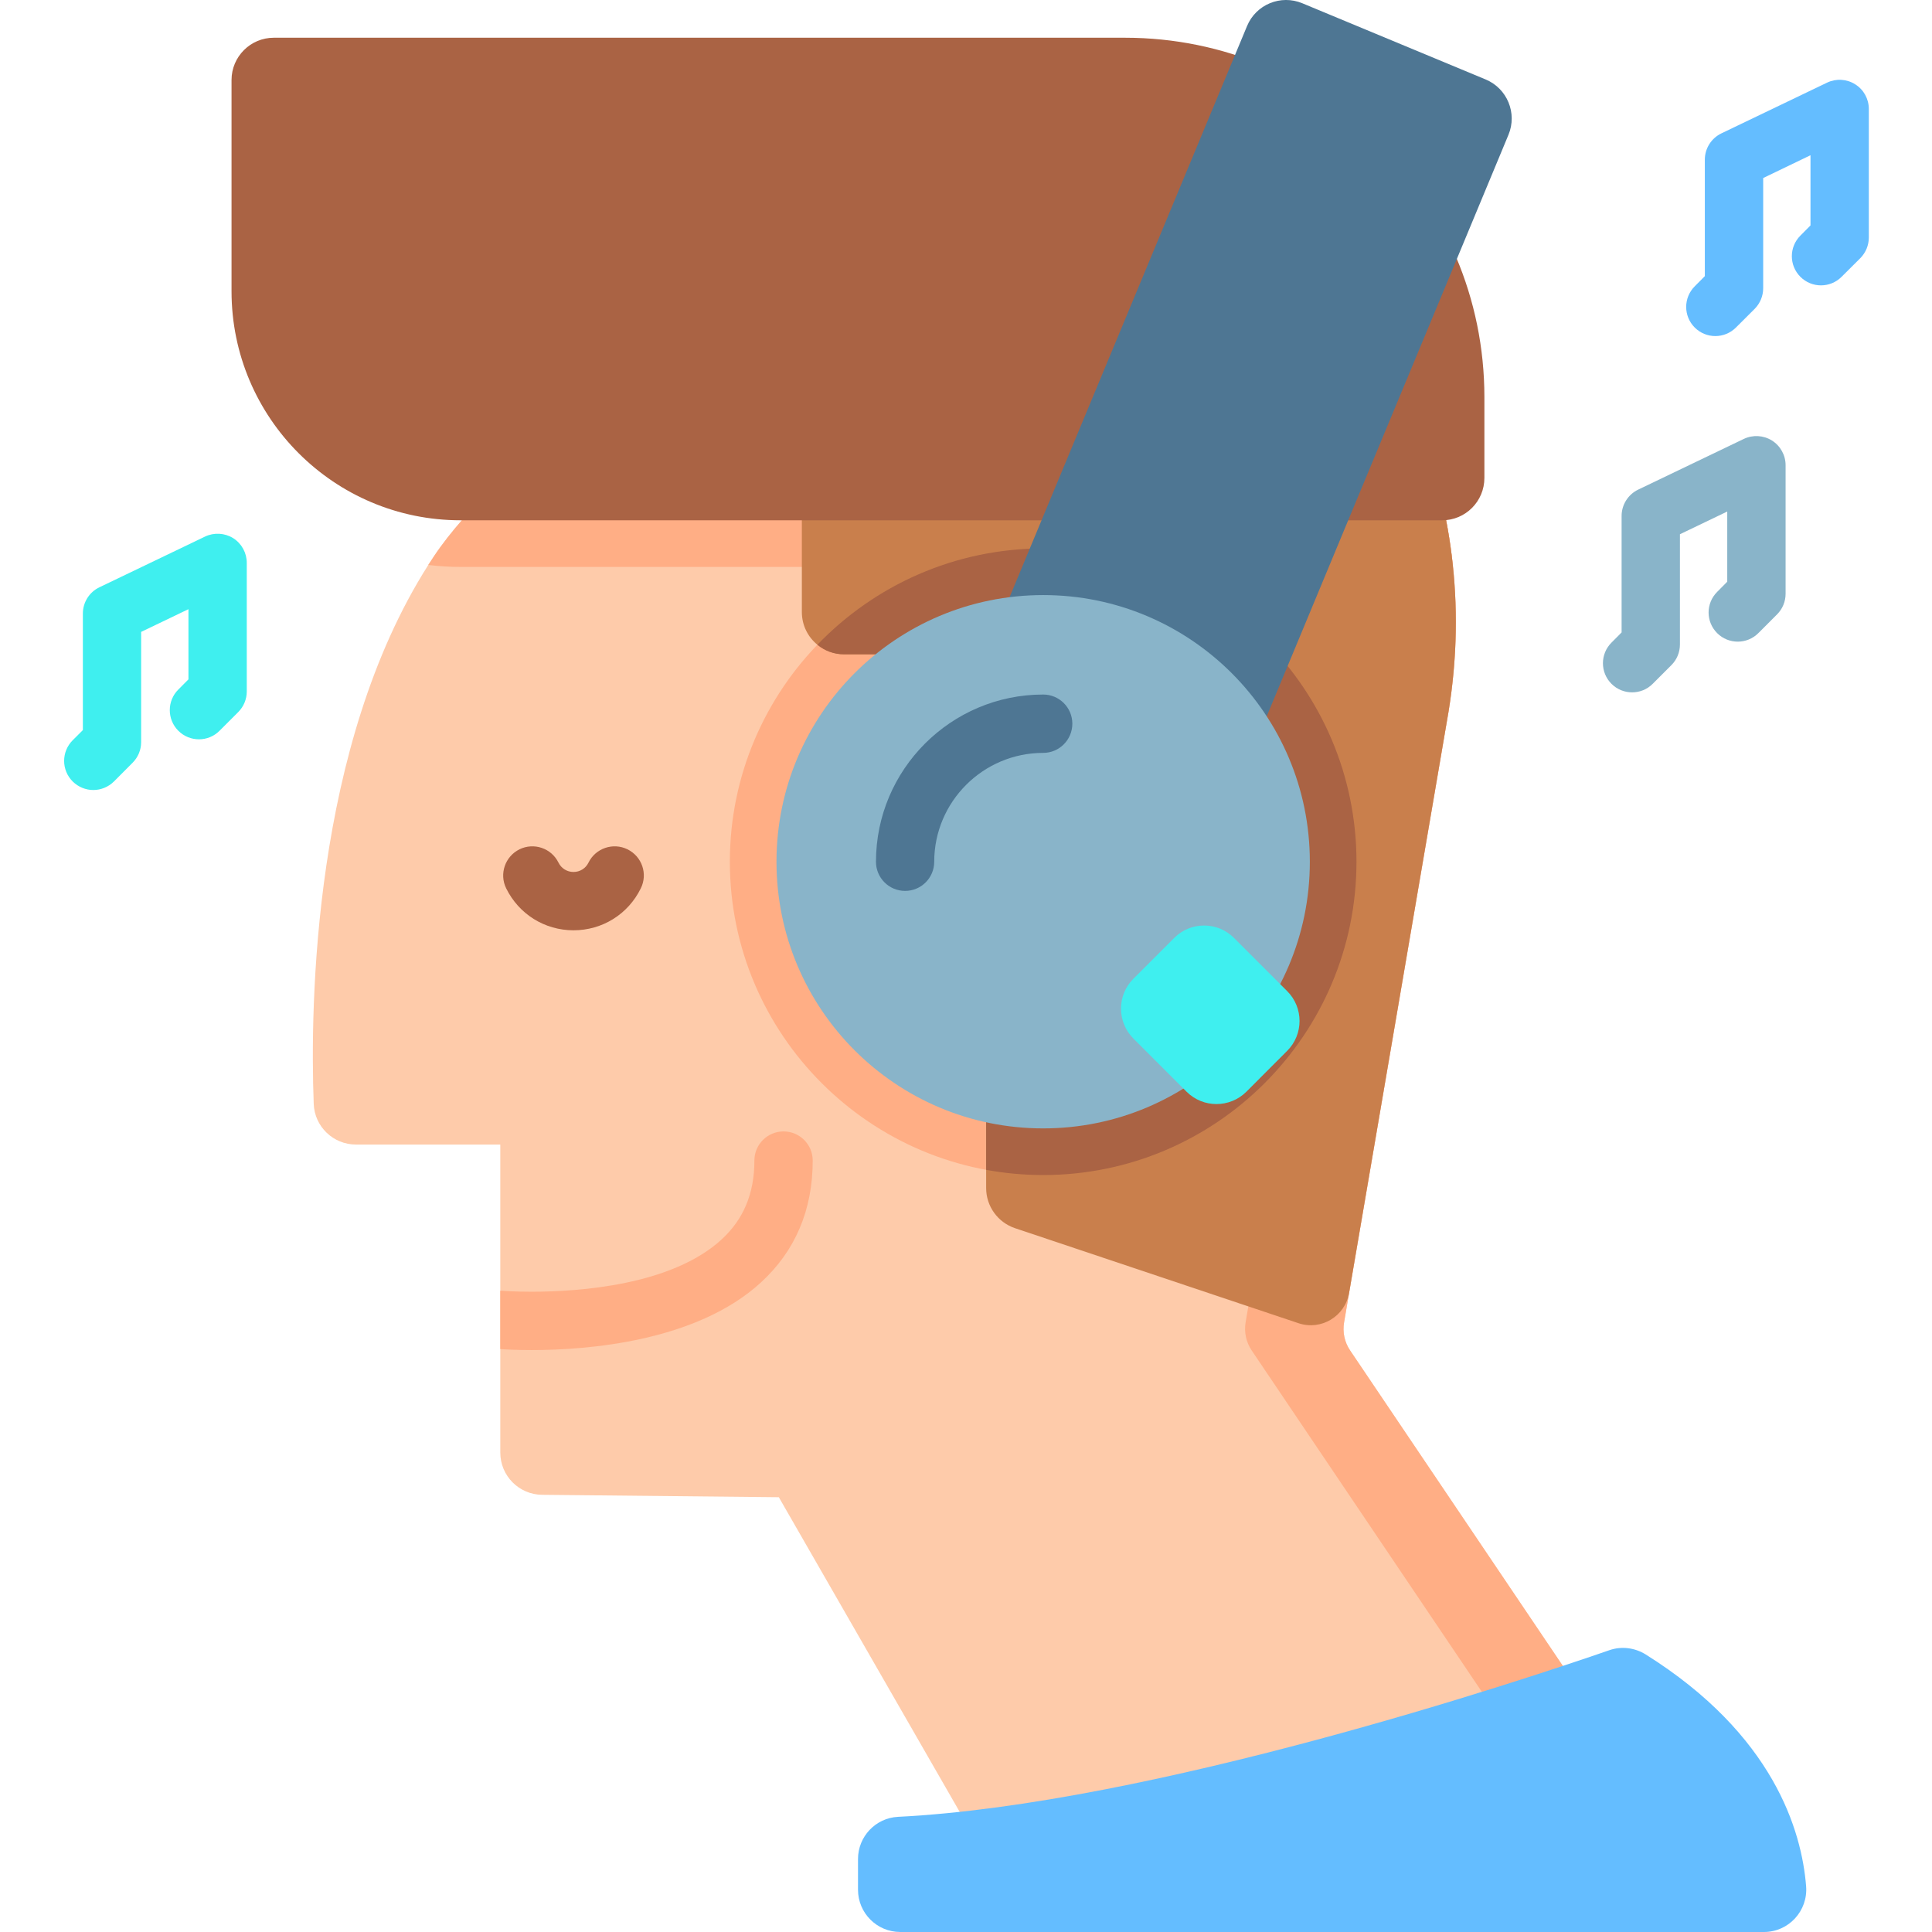
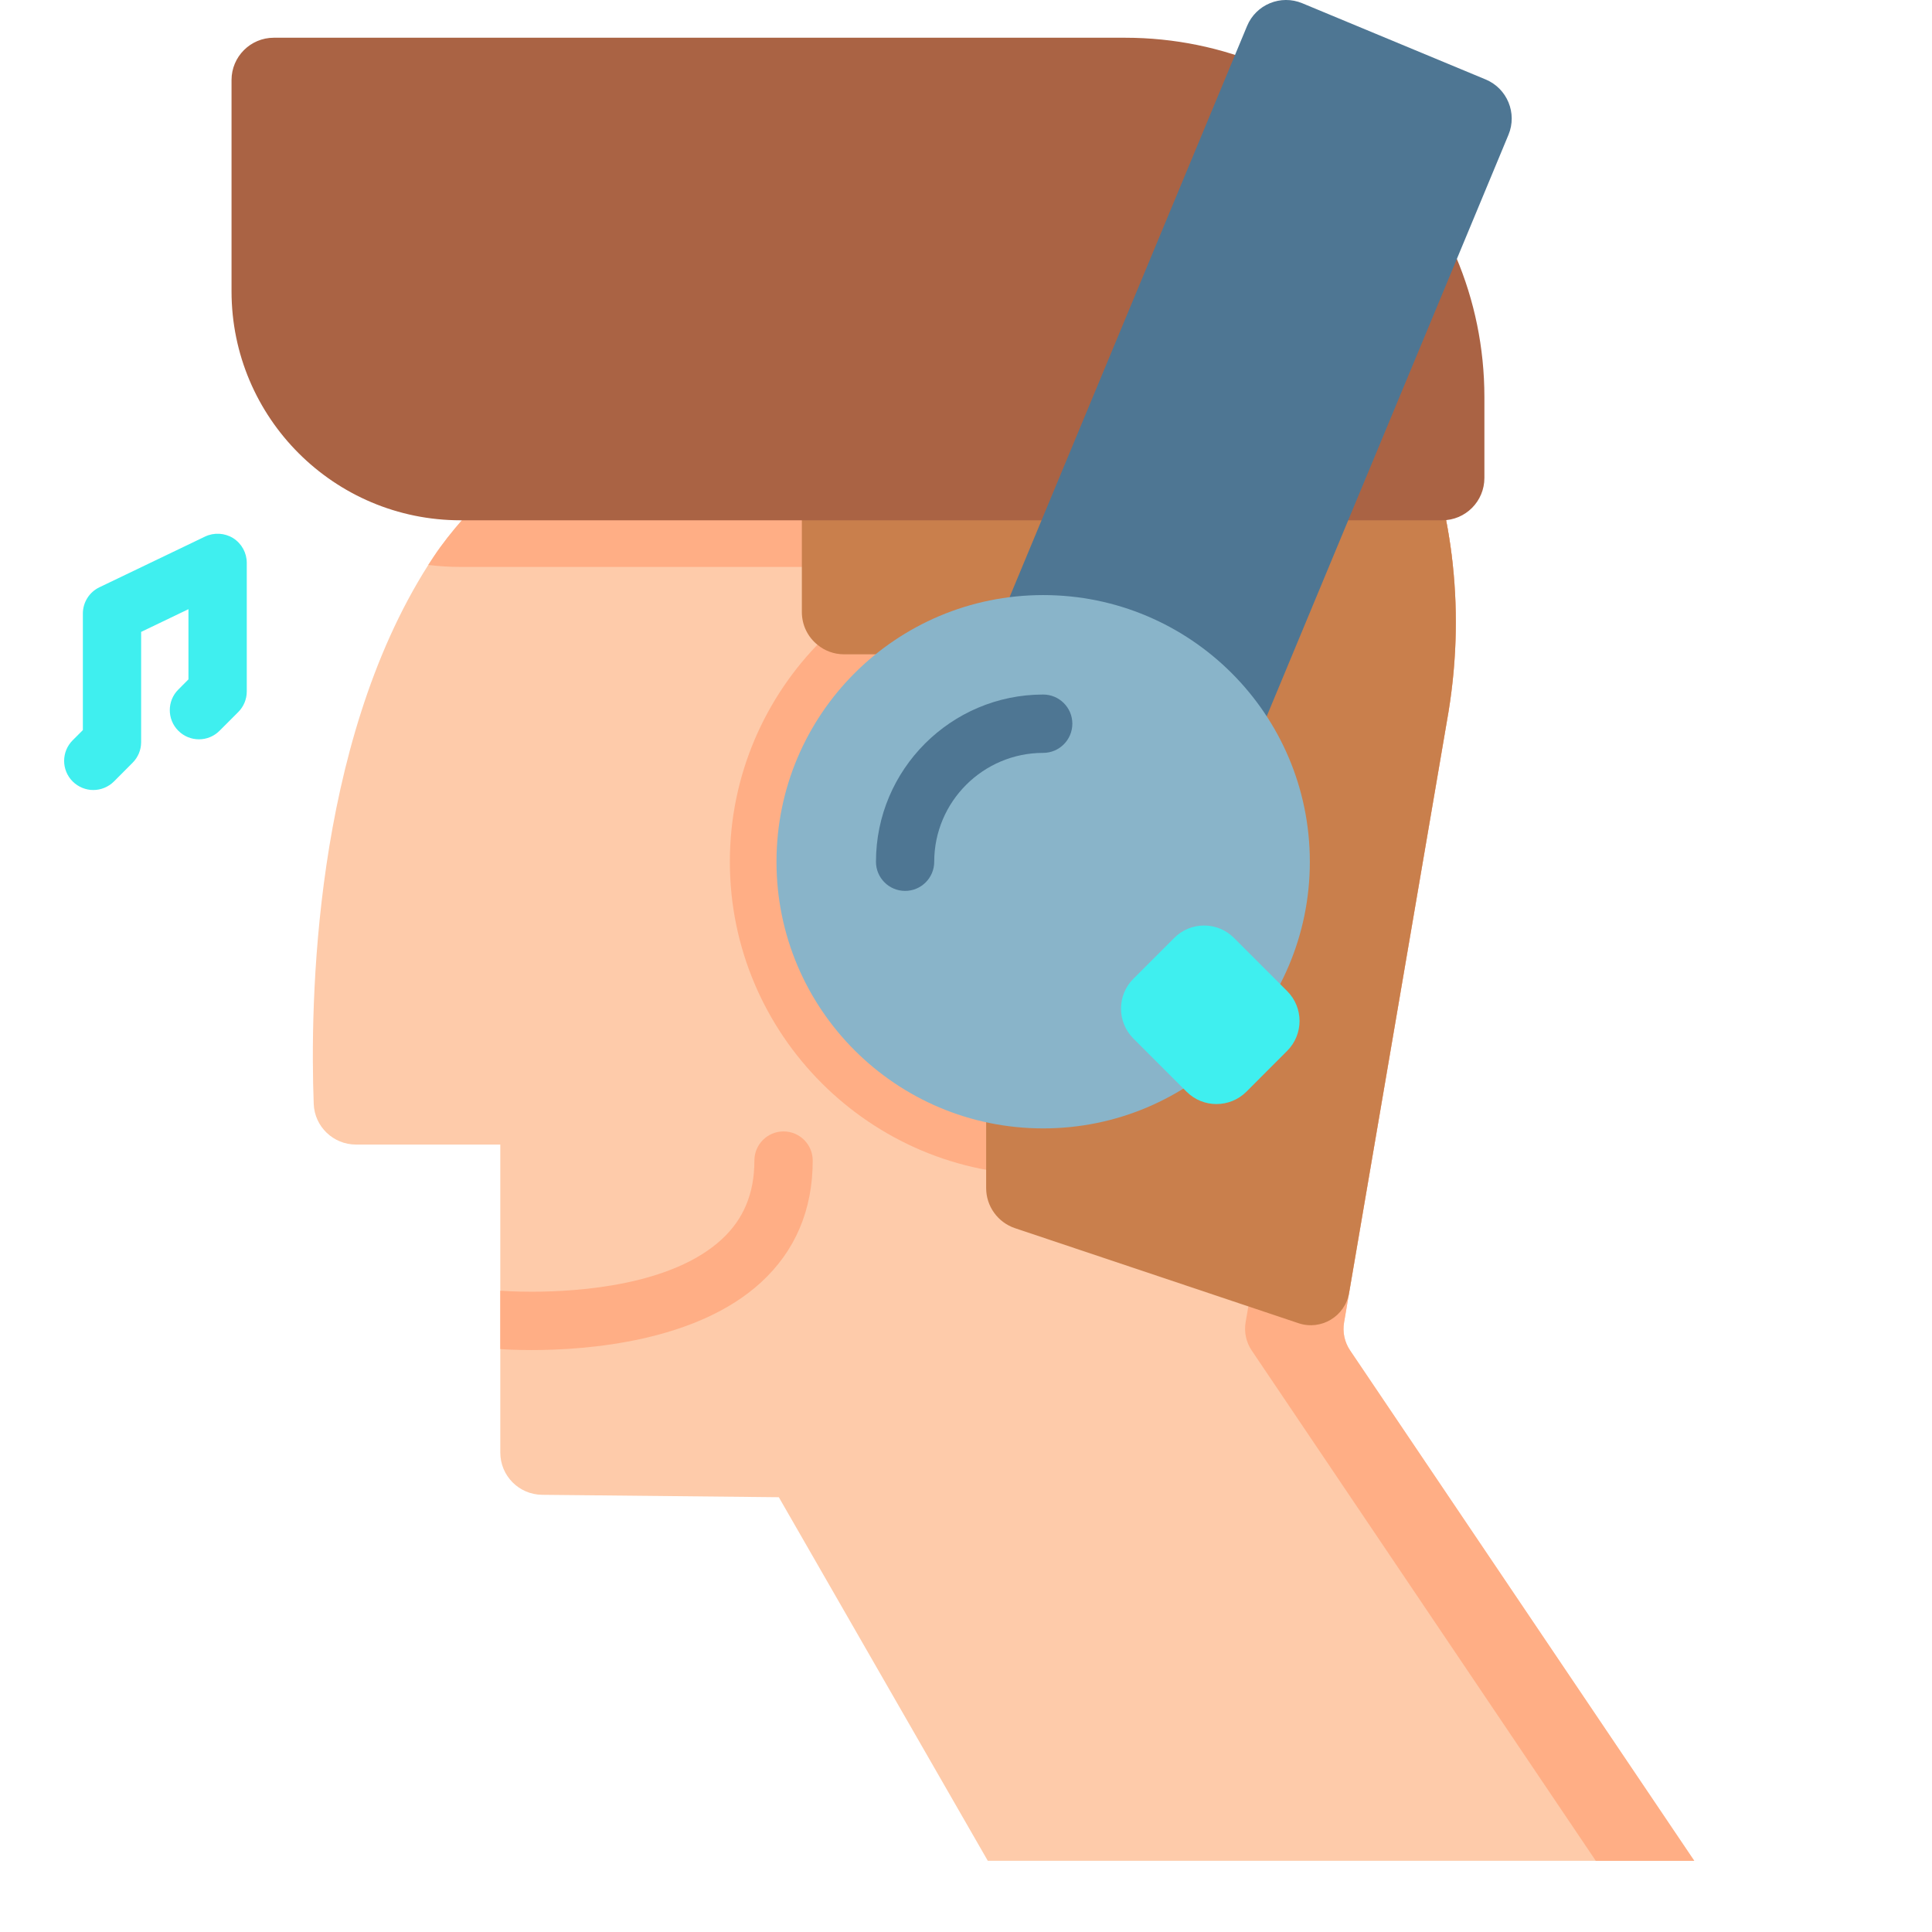
<svg xmlns="http://www.w3.org/2000/svg" width="100pt" height="100pt" viewBox="0 0 100 100">
  <g id="surface1">
    <path style=" stroke:none;fill-rule:nonzero;fill:rgb(99.608%,79.608%,66.667%);fill-opacity:1;" d="M 87.695 96.316 L 51.129 96.316 L 40.312 77.496 L 28.059 77.371 C 26.859 77.359 25.895 76.383 25.895 75.184 L 25.895 59.242 L 18.426 59.242 C 17.25 59.242 16.281 58.312 16.238 57.137 C 16.047 52.012 16.203 38.613 22.168 29.242 C 22.262 29.098 22.352 28.957 22.449 28.812 C 24.199 26.176 27.191 23.734 28.793 21.793 L 73.332 21.793 C 74.289 24.156 74.93 26.68 75.203 29.309 C 75.457 31.734 75.395 34.258 74.977 36.828 L 69.57 68.441 C 69.48 68.949 69.594 69.477 69.883 69.902 Z M 87.695 96.316 " />
    <path style=" stroke:none;fill-rule:nonzero;fill:rgb(100%,68.235%,52.157%);fill-opacity:1;" d="M 87.695 96.316 L 82.598 96.316 L 64.789 69.902 C 64.5 69.477 64.387 68.949 64.473 68.441 L 69.879 36.828 C 70.297 34.258 70.359 31.734 70.105 29.309 C 69.836 26.68 69.191 24.156 68.238 21.793 L 73.332 21.793 C 74.289 24.156 74.93 26.68 75.203 29.309 C 75.457 31.734 75.395 34.258 74.977 36.828 L 69.57 68.441 C 69.48 68.949 69.594 69.477 69.883 69.902 Z M 87.695 96.316 " />
    <path style=" stroke:none;fill-rule:nonzero;fill:rgb(100%,68.235%,52.157%);fill-opacity:1;" d="M 53.996 60.82 C 45.055 60.82 37.777 53.547 37.777 44.605 C 37.777 35.66 45.055 28.387 53.996 28.387 C 62.938 28.387 70.211 35.66 70.211 44.605 C 70.211 53.547 62.938 60.82 53.996 60.82 Z M 53.996 60.82 " />
    <path style=" stroke:none;fill-rule:nonzero;fill:rgb(100%,68.235%,52.157%);fill-opacity:1;" d="M 75.203 29.309 C 75.02 29.328 74.836 29.344 74.645 29.344 L 23.84 29.344 C 23.273 29.344 22.715 29.309 22.168 29.242 C 22.262 29.098 22.352 28.957 22.449 28.812 C 24.199 26.176 27.191 23.734 28.793 21.789 L 73.332 21.789 C 74.289 24.156 74.93 26.68 75.203 29.309 Z M 75.203 29.309 " />
    <path style=" stroke:none;fill-rule:nonzero;fill:rgb(78.824%,49.804%,29.804%);fill-opacity:1;" d="M 74.977 36.828 L 69.828 66.922 C 69.621 68.137 68.375 68.883 67.207 68.488 L 52.535 63.57 C 51.645 63.27 51.043 62.434 51.043 61.496 L 51.043 33.867 L 43.691 33.867 C 43.168 33.867 42.684 33.684 42.309 33.371 C 41.816 32.973 41.504 32.363 41.504 31.68 L 41.504 21.234 L 73.102 21.234 C 75.117 25.922 75.883 31.262 74.977 36.828 Z M 74.977 36.828 " />
-     <path style=" stroke:none;fill-rule:nonzero;fill:rgb(66.667%,38.824%,26.667%);fill-opacity:1;" d="M 70.211 44.605 C 70.211 53.547 62.938 60.82 53.996 60.82 C 52.988 60.82 52 60.727 51.043 60.551 L 51.043 33.867 L 43.691 33.867 C 43.168 33.867 42.684 33.684 42.309 33.371 C 45.262 30.301 49.41 28.387 53.996 28.387 C 62.938 28.387 70.211 35.66 70.211 44.605 Z M 70.211 44.605 " />
-     <path style=" stroke:none;fill-rule:nonzero;fill:rgb(39.216%,74.118%,100%);fill-opacity:1;" d="M 83.301 85.414 C 78.816 86.965 59.562 93.383 46.48 94.039 C 45.32 94.098 44.41 95.062 44.41 96.223 L 44.41 97.812 C 44.41 99.02 45.391 100 46.598 100 L 91.301 100 C 92.582 100 93.586 98.906 93.484 97.629 C 93.254 94.758 91.801 89.789 85.191 85.641 C 84.625 85.285 83.934 85.195 83.301 85.414 Z M 83.301 85.414 " />
    <path style=" stroke:none;fill-rule:nonzero;fill:rgb(66.667%,38.824%,26.667%);fill-opacity:1;" d="M 74.645 26.93 L 23.84 26.93 C 17.293 26.93 11.984 21.621 11.984 15.074 L 11.984 4.141 C 11.984 2.934 12.965 1.953 14.172 1.953 L 58.23 1.953 C 68.504 1.953 76.832 10.281 76.832 20.555 L 76.832 24.738 C 76.832 25.949 75.855 26.93 74.645 26.93 Z M 74.645 26.93 " />
    <path style=" stroke:none;fill-rule:nonzero;fill:rgb(100%,68.235%,52.157%);fill-opacity:1;" d="M 42.066 60.07 C 42.066 62.625 41.164 64.746 39.391 66.375 C 36.039 69.453 30.383 69.879 27.523 69.879 C 26.727 69.879 26.145 69.848 25.895 69.828 L 25.895 66.809 C 25.934 66.809 25.977 66.809 26.02 66.812 C 26.039 66.816 26.617 66.859 27.52 66.859 C 29.957 66.859 34.766 66.531 37.352 64.152 C 38.492 63.102 39.047 61.766 39.047 60.07 C 39.047 59.238 39.723 58.562 40.555 58.562 C 41.391 58.562 42.066 59.238 42.066 60.07 Z M 42.066 60.07 " />
-     <path style=" stroke:none;fill-rule:nonzero;fill:rgb(53.725%,70.588%,78.824%);fill-opacity:1;" d="M 84.477 35.836 C 84.09 35.836 83.703 35.688 83.41 35.395 C 82.82 34.805 82.82 33.852 83.41 33.262 L 83.934 32.734 L 83.934 26.703 C 83.934 26.125 84.27 25.594 84.789 25.344 L 90.258 22.719 C 90.727 22.496 91.277 22.527 91.715 22.801 C 92.156 23.078 92.422 23.562 92.422 24.078 L 92.422 30.734 C 92.422 31.137 92.262 31.52 91.98 31.801 L 91.012 32.77 C 90.422 33.359 89.469 33.359 88.879 32.77 C 88.289 32.18 88.289 31.227 88.879 30.637 L 89.402 30.109 L 89.402 26.477 L 86.953 27.652 L 86.953 33.359 C 86.953 33.762 86.793 34.145 86.512 34.426 L 85.543 35.395 C 85.25 35.691 84.863 35.836 84.477 35.836 Z M 84.477 35.836 " />
    <path style=" stroke:none;fill-rule:nonzero;fill:rgb(24.706%,93.725%,93.725%);fill-opacity:1;" d="M 4.828 40.891 C 4.445 40.891 4.059 40.742 3.762 40.449 C 3.172 39.859 3.172 38.906 3.762 38.316 L 4.289 37.789 L 4.289 31.758 C 4.289 31.18 4.621 30.648 5.145 30.398 L 10.613 27.773 C 11.078 27.551 11.629 27.582 12.07 27.855 C 12.508 28.133 12.773 28.617 12.773 29.133 L 12.773 35.789 C 12.773 36.191 12.613 36.574 12.332 36.855 L 11.363 37.824 C 10.777 38.414 9.82 38.414 9.23 37.824 C 8.641 37.234 8.641 36.277 9.23 35.691 L 9.754 35.164 L 9.754 31.531 L 7.305 32.707 L 7.305 38.414 C 7.305 38.816 7.145 39.199 6.863 39.48 L 5.898 40.449 C 5.602 40.742 5.215 40.891 4.828 40.891 Z M 4.828 40.891 " />
-     <path style=" stroke:none;fill-rule:nonzero;fill:rgb(39.216%,74.118%,100%);fill-opacity:1;" d="M 88.785 17.395 C 88.398 17.395 88.012 17.246 87.719 16.953 C 87.129 16.363 87.129 15.41 87.719 14.82 L 88.242 14.293 L 88.242 8.262 C 88.242 7.684 88.578 7.152 89.102 6.902 L 94.57 4.277 C 95.035 4.055 95.586 4.086 96.023 4.363 C 96.465 4.637 96.73 5.121 96.73 5.641 L 96.73 12.293 C 96.73 12.695 96.57 13.078 96.289 13.363 L 95.32 14.328 C 94.73 14.918 93.777 14.918 93.188 14.328 C 92.598 13.738 92.598 12.785 93.188 12.195 L 93.711 11.668 L 93.711 8.035 L 91.262 9.215 L 91.262 14.918 C 91.262 15.32 91.102 15.703 90.82 15.988 L 89.852 16.953 C 89.559 17.246 89.172 17.395 88.785 17.395 Z M 88.785 17.395 " />
    <path style=" stroke:none;fill-rule:nonzero;fill:rgb(30.588%,46.275%,57.647%);fill-opacity:1;" d="M 61.652 46.488 L 48.117 40.863 L 64.547 1.348 C 65.008 0.234 66.289 -0.297 67.406 0.168 L 76.898 4.113 C 78.012 4.578 78.543 5.859 78.078 6.977 Z M 61.652 46.488 " />
    <path style=" stroke:none;fill-rule:nonzero;fill:rgb(53.725%,70.588%,78.824%);fill-opacity:1;" d="M 67.797 44.605 C 67.797 52.227 61.617 58.406 53.996 58.406 C 46.371 58.406 40.191 52.227 40.191 44.605 C 40.191 36.98 46.371 30.801 53.996 30.801 C 61.617 30.801 67.797 36.98 67.797 44.605 Z M 67.797 44.605 " />
    <path style=" stroke:none;fill-rule:nonzero;fill:rgb(30.588%,46.275%,57.647%);fill-opacity:1;" d="M 46.848 46.113 C 46.016 46.113 45.34 45.438 45.34 44.605 C 45.34 39.832 49.223 35.949 53.996 35.949 C 54.828 35.949 55.504 36.625 55.504 37.457 C 55.504 38.293 54.828 38.969 53.996 38.969 C 50.887 38.969 48.355 41.496 48.355 44.605 C 48.355 45.438 47.68 46.113 46.848 46.113 Z M 46.848 46.113 " />
    <path style=" stroke:none;fill-rule:nonzero;fill:rgb(24.706%,93.725%,93.725%);fill-opacity:1;" d="M 66.625 54.391 L 64.512 56.508 C 63.656 57.359 62.27 57.359 61.418 56.508 L 58.664 53.754 C 57.809 52.898 57.809 51.512 58.664 50.66 L 60.777 48.547 C 61.629 47.691 63.016 47.691 63.871 48.547 L 66.625 51.301 C 67.477 52.152 67.477 53.539 66.625 54.391 Z M 66.625 54.391 " />
-     <path style=" stroke:none;fill-rule:nonzero;fill:rgb(66.667%,38.824%,26.667%);fill-opacity:1;" d="M 29.684 48.152 C 28.195 48.152 26.859 47.32 26.199 45.98 C 25.832 45.234 26.141 44.332 26.887 43.961 C 27.637 43.594 28.539 43.902 28.906 44.648 C 29.055 44.949 29.352 45.133 29.684 45.133 C 30.016 45.133 30.316 44.949 30.461 44.648 C 30.828 43.902 31.734 43.594 32.48 43.961 C 33.23 44.332 33.539 45.234 33.168 45.98 C 32.512 47.32 31.176 48.152 29.684 48.152 Z M 29.684 48.152 " />
  </g>
</svg>